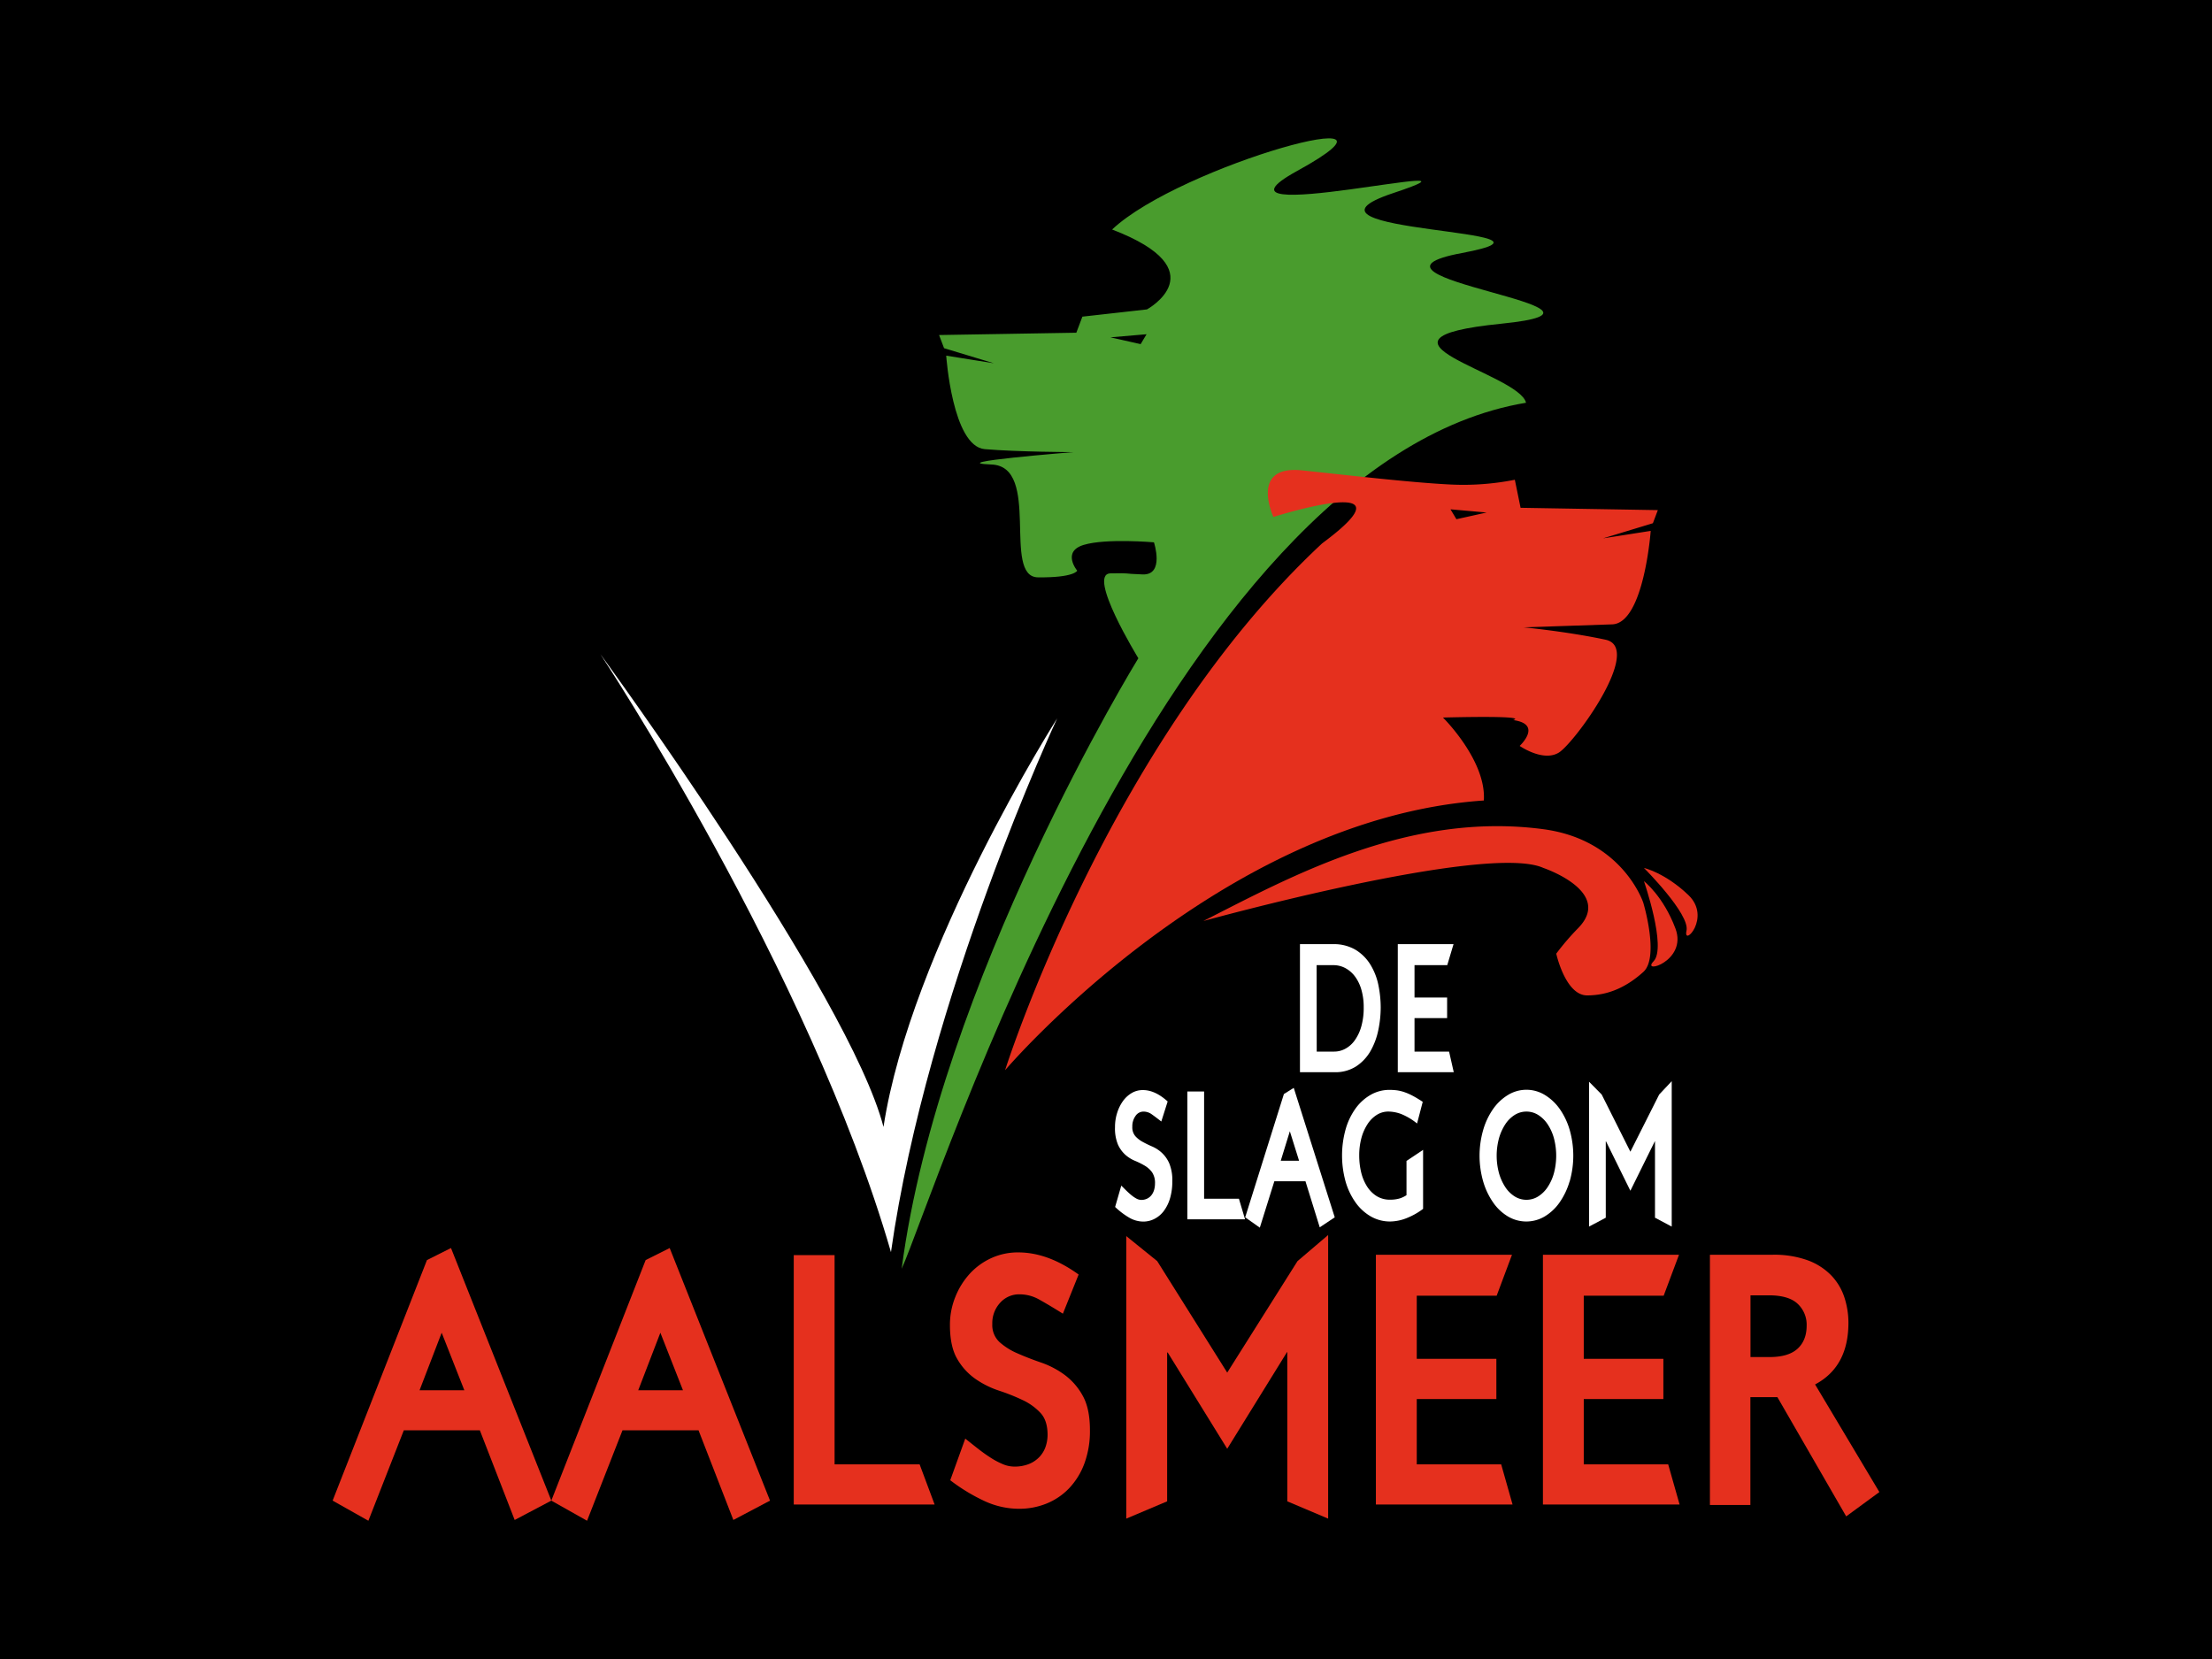
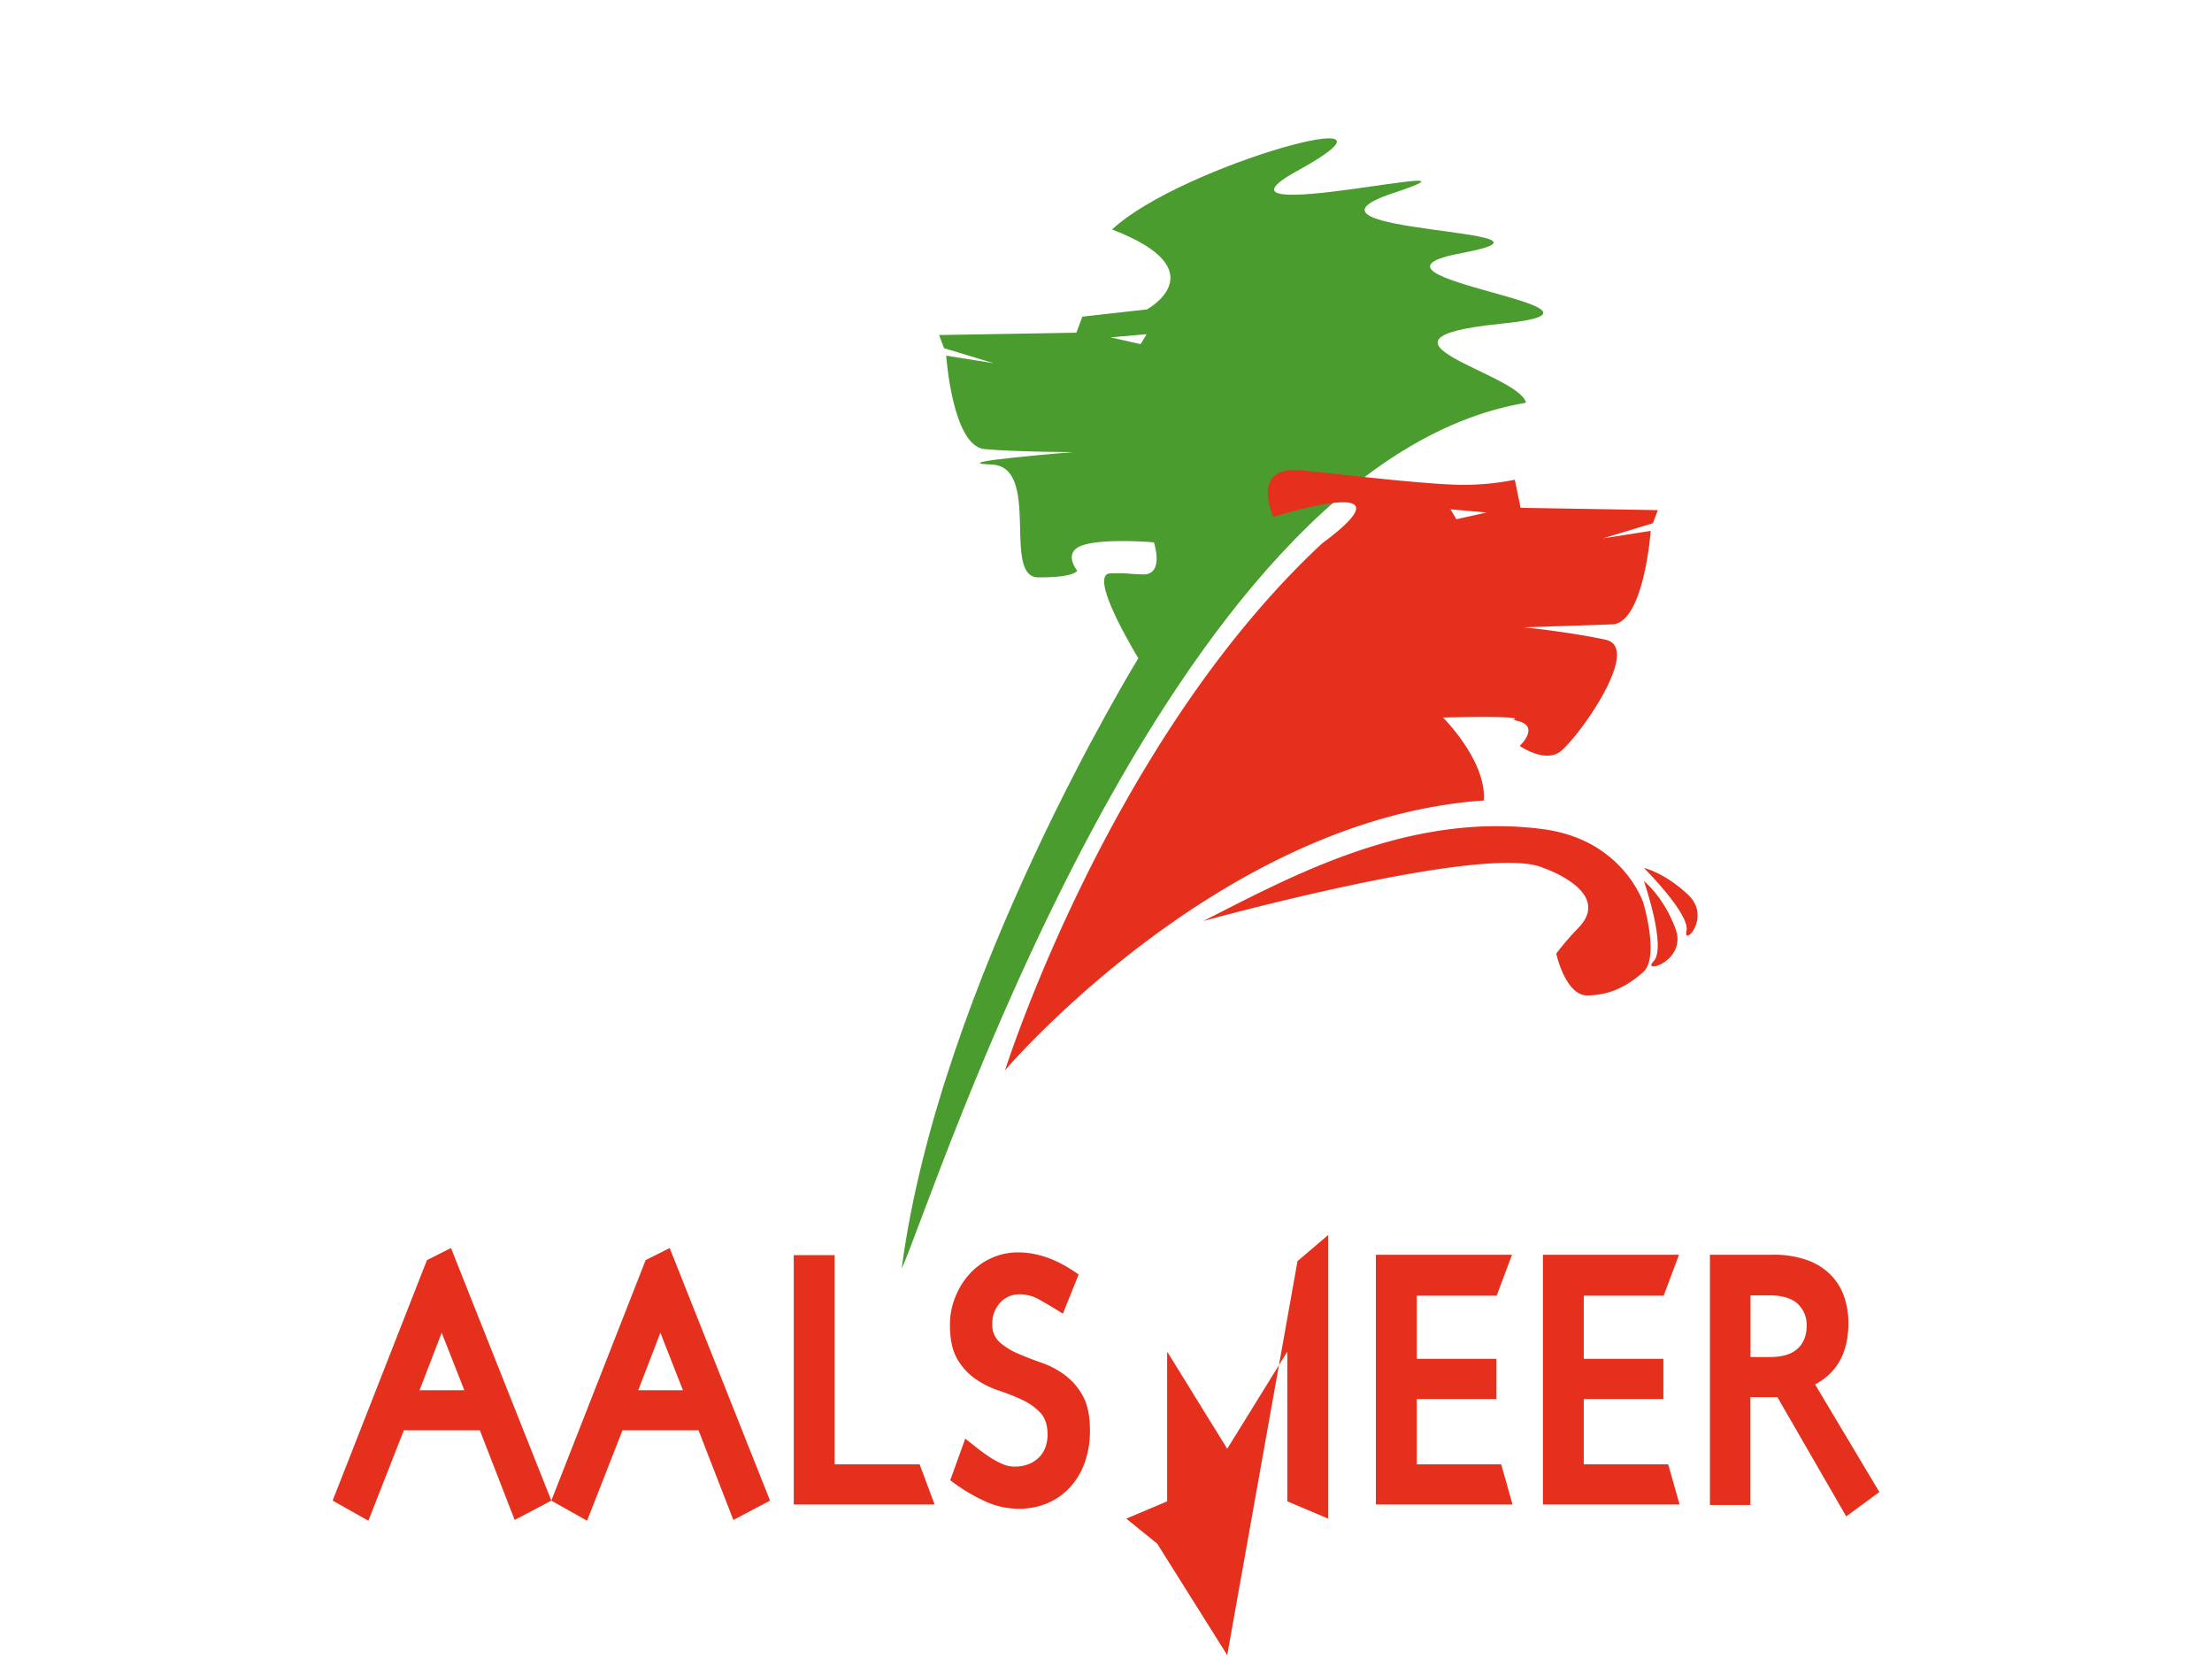
<svg xmlns="http://www.w3.org/2000/svg" height="600" viewBox="0 0 800 600" width="800">
-   <path d="m0 0h800v600h-800z" />
  <g fill="#e5301e">
    <path d="m159.74 482-8 20.8h16.19zm39.66 60.72-13.26 7-12.6-32.44h-27.49l-12.82 32.72-12.93-7.28 34.12-87 8.69-4.35z" />
    <path d="m238.83 482-8 20.8h16.17zm39.66 60.72-13.26 7-12.6-32.44h-27.49l-12.82 32.72-12.93-7.28 34.12-87 8.69-4.35z" />
    <path d="m301.84 529.59h30.75l5.43 14.54h-50.95v-90.19h14.77z" />
    <path d="m384.41 475.11q-4.89-3.06-8.37-5a14.45 14.45 0 0 0 -7.27-2 9.19 9.19 0 0 0 -7.06 3.06 10.82 10.82 0 0 0 -2.83 7.65 8.4 8.4 0 0 0 2.61 6.57 23.82 23.82 0 0 0 6.51 4.08q3.92 1.73 8.53 3.32a31.87 31.87 0 0 1 8.53 4.47 23.24 23.24 0 0 1 6.52 7.52q2.61 4.67 2.61 12.44a33.81 33.81 0 0 1 -2 12.06 26.2 26.2 0 0 1 -5.49 8.93 23.53 23.53 0 0 1 -8.15 5.55 26.17 26.17 0 0 1 -10 1.91 29.77 29.77 0 0 1 -12.22-2.67 66.13 66.13 0 0 1 -12.66-7.65l5.43-15.06q2.07 1.66 4.35 3.45c1.52 1.19 3 2.28 4.51 3.25a27.86 27.86 0 0 0 4.45 2.42 10.82 10.82 0 0 0 4.29 1 13.93 13.93 0 0 0 5.6-1 10.72 10.72 0 0 0 3.8-2.68 10.25 10.25 0 0 0 2.12-3.7 13.48 13.48 0 0 0 .65-4.08q0-5.24-2.61-8a21 21 0 0 0 -6.52-4.65 72.36 72.36 0 0 0 -8.52-3.38 33 33 0 0 1 -8.53-4.28 22.49 22.49 0 0 1 -6.52-7.21q-2.61-4.46-2.61-12.24a26.75 26.75 0 0 1 2-10.27 27.47 27.47 0 0 1 5.26-8.36 24.12 24.12 0 0 1 7.83-5.61 23 23 0 0 1 9.61-2q10.75 0 21.84 8z" />
-     <path d="m469.26 456.1 11.08-9.44v102.57l-14.77-6.25v-53.96h-.11l-21.62 34.95-21.52-34.82h-.21v53.83l-14.78 6.25v-102.18l11.19 9.05 25.32 40.32z" />
+     <path d="m469.26 456.1 11.08-9.44v102.57l-14.77-6.25v-53.96h-.11l-21.62 34.95-21.52-34.82h-.21v53.83l-14.78 6.25l11.19 9.05 25.32 40.32z" />
    <path d="m541.29 468.61h-28.9v22.83h28.79v14.55h-28.79v23.6h30.53l4.12 14.54h-49.43v-90.32h49.22z" />
    <path d="m601.69 468.61h-28.9v22.83h28.79v14.55h-28.79v23.6h30.53l4.13 14.54h-49.43v-90.32h49.21z" />
    <path d="m633.09 490.8h6.84q6.86 0 10.16-3t3.31-8.36a10.34 10.34 0 0 0 -3.26-7.91q-3.25-3.06-10.42-3.06h-6.63zm7.82-37a35.75 35.75 0 0 1 12.87 2 22.89 22.89 0 0 1 8.53 5.48 20.87 20.87 0 0 1 4.73 7.91 29.51 29.51 0 0 1 1.47 9.19q0 15.94-12.06 22.32l23.25 38.92-12 8.8-24.88-43.12h-9.77v39h-14.63v-90.49z" />
  </g>
-   <path d="m382.39 259.7s-47 100.5-60.16 193.15c-29.57-102.11-105.1-216.28-105.1-216.28s89.9 123 102.4 171c9.87-64.46 62.86-147.84 62.86-147.84" fill="#fff" />
  <path d="m609.94 336.63c1.37-6-15.39-22.73-15.39-22.73s7.6 1.71 16.07 9.8-2 19-.68 12.93" fill="#e5301e" />
  <path d="m598.06 347.63c4.79-5-3.51-28.95-3.51-28.95s7 5.37 11.41 17.16-12.69 16.76-7.9 11.79" fill="#e5301e" />
  <path d="m435.23 333.09c32.25-16.42 74.63-39.63 122.93-33.2 28.82 3.84 36.17 26.63 36.17 26.63s5.91 19.69 0 25-12.48 8.48-20.33 8.48-11.16-15.1-11.16-15.1a91.29 91.29 0 0 1 7.88-9.19c13-13.23-12.54-21.81-12.54-21.81-20.35-9.19-122.93 19.19-122.93 19.19" fill="#e5301e" />
  <path d="m412.53 124.46 2.14-3.58-13.07 1.12zm-10.32-41.46c24.75-23.29 116.16-48.23 67-21.22-40.21 22.05 79.3-6.78 34.7 8.04s72 12.84 24.8 21.69 69.55 20 14.2 25.57 6.46 17.81 9 28.58c-130 21.67-214.11 287.68-225.81 313.2 13.58-103.79 85.6-220.8 85.6-220.8s-18.76-30.53-10.09-30.69c8.13-.15 3.65.1 11.66.38s4.07-11.61 4.07-11.61-17.28-1.52-25.38.92-2.37 9.34-2.37 9.34-1 2.54-14.17 2.41 1.32-40.15-16.88-40.82 29.61-4.47 29.61-4.47-20.29-.07-32-1.08-13.94-33.81-13.94-33.81l17.22 2.75-18-5.46-1.8-4.75 49.64-.84 2.19-5.81 23.36-2.62s25.83-14.16-12.61-28.9" fill="#499c2d" />
  <path d="m537.66 185.36-13.07-1.16 2.14 3.58zm-13.26-10.14a95.21 95.21 0 0 0 23.46-1.71l2.08 10.14 49.64.84-1.79 4.74-18 5.47 17.21-2.7s-2.43 33.42-13.94 33.81l-32 1.08s15.77 1.51 29.61 4.47-11.2 37.31-16.89 40.82-14.17-2.41-14.17-2.41 8.49-7.87-2.36-9.34c5.91-1.81-25.38-.92-25.38-.92s15.73 15.52 14.78 30c-95.65 6.49-173.15 97.55-173.15 97.55s37.42-118.64 114.68-190.55c35.65-26.39-17.63-9.55-17.63-9.55s-8.83-18.9 10.43-16.84 40.17 4.45 53.42 5.1" fill="#e5301e" />
  <path d="m476.21 380.32h6.32a8.42 8.42 0 0 0 4.07-1.05 10.15 10.15 0 0 0 3.4-3.07 16.21 16.21 0 0 0 2.34-5 24.75 24.75 0 0 0 .86-6.9 22.47 22.47 0 0 0 -.8-6.22 15 15 0 0 0 -2.26-4.8 10.76 10.76 0 0 0 -3.5-3.11 9.15 9.15 0 0 0 -4.47-1.11h-6zm5.79-38.85a15.37 15.37 0 0 1 8.41 2.13 16.27 16.27 0 0 1 5.33 5.46 22.85 22.85 0 0 1 2.81 7.39 40.77 40.77 0 0 1 .8 7.85 40.28 40.28 0 0 1 -.87 8.27 25.7 25.7 0 0 1 -2.82 7.56 16.38 16.38 0 0 1 -5.17 5.52 13.89 13.89 0 0 1 -7.87 2.13h-12.47v-46.31z" fill="#fff" />
  <path d="m523.42 349.06h-11.84v11.71h11.79v7.45h-11.79v12.1h12.5l1.69 7.45h-20.24v-46.3h20.16z" fill="#fff" />
  <path d="m420 405.61q-2-1.58-3.43-2.59a5.09 5.09 0 0 0 -3-1 3.46 3.46 0 0 0 -2.89 1.57 6.37 6.37 0 0 0 -1.16 3.92 4.87 4.87 0 0 0 1.07 3.37 9.76 9.76 0 0 0 2.67 2.09c1.07.59 2.23 1.16 3.49 1.7a12.28 12.28 0 0 1 3.49 2.3 11.37 11.37 0 0 1 2.67 3.85 15.88 15.88 0 0 1 1.07 6.38 21.26 21.26 0 0 1 -.82 6.18 14.41 14.41 0 0 1 -2.25 4.58 9.78 9.78 0 0 1 -3.34 2.84 8.75 8.75 0 0 1 -4.09 1 10.17 10.17 0 0 1 -5-1.37 27 27 0 0 1 -5.18-3.92l2.23-7.72 1.77 1.76c.63.61 1.24 1.17 1.85 1.67a11.68 11.68 0 0 0 1.83 1.25 3.75 3.75 0 0 0 1.75.49 4.67 4.67 0 0 0 2.29-.53 4.5 4.5 0 0 0 1.56-1.37 5.77 5.77 0 0 0 .87-1.9 8.27 8.27 0 0 0 .27-2.09 6.83 6.83 0 0 0 -1.07-4.12 8.9 8.9 0 0 0 -2.67-2.39 27.67 27.67 0 0 0 -3.49-1.73 12.52 12.52 0 0 1 -3.5-2.19 11.13 11.13 0 0 1 -2.67-3.7 15.15 15.15 0 0 1 -1.06-6.28 16.7 16.7 0 0 1 .8-5.26 15 15 0 0 1 2.15-4.29 10.39 10.39 0 0 1 3.21-2.87 7.83 7.83 0 0 1 3.94-1q4.4 0 8.94 4.12z" fill="#fff" />
  <path d="m435.48 433.53h12.59l2.22 7.46h-20.87v-46.24h6.06z" fill="#fff" />
  <path d="m466.49 409.14-3.29 10.66h6.63zm16.24 31.12-5.43 3.61-5.16-16.64h-11.26l-5.25 16.77-5.29-3.74 14-44.59 3.56-2.23z" fill="#fff" />
  <path d="m512.5 406.33a22.22 22.22 0 0 0 -5.77-3.44 13.65 13.65 0 0 0 -4.6-.88 7.78 7.78 0 0 0 -4.21 1.21 11 11 0 0 0 -3.33 3.33 17.63 17.63 0 0 0 -2.21 5 24.17 24.17 0 0 0 -.8 6.38 26.14 26.14 0 0 0 .67 5.92 17 17 0 0 0 2.07 5.1 11.21 11.21 0 0 0 3.49 3.59 9 9 0 0 0 5 1.34 11.94 11.94 0 0 0 3.18-.39 9.46 9.46 0 0 0 2.69-1.24v-12.38l6-4v21.33a25.24 25.24 0 0 1 -6.23 3.46 16.55 16.55 0 0 1 -5.69 1.11 13.91 13.91 0 0 1 -6.92-1.79 17.47 17.47 0 0 1 -5.52-5 24.84 24.84 0 0 1 -3.65-7.58 35.36 35.36 0 0 1 0-19 24.23 24.23 0 0 1 3.58-7.49 17.37 17.37 0 0 1 5.45-4.94 13.63 13.63 0 0 1 6.86-1.8 22.27 22.27 0 0 1 2.6.16 14.62 14.62 0 0 1 2.67.63 20 20 0 0 1 3 1.3c1.09.57 2.32 1.31 3.72 2.23z" fill="#fff" />
  <path d="m562 411.66a17.35 17.35 0 0 0 -2.29-5.07 11.44 11.44 0 0 0 -3.43-3.37 8 8 0 0 0 -8.45 0 11.27 11.27 0 0 0 -3.41 3.37 18.46 18.46 0 0 0 -2.29 5.07 24.12 24.12 0 0 0 0 12.62 18.46 18.46 0 0 0 2.29 5.07 11.27 11.27 0 0 0 3.41 3.37 8 8 0 0 0 8.45 0 11.44 11.44 0 0 0 3.43-3.37 17.35 17.35 0 0 0 2.29-5.07 24.69 24.69 0 0 0 0-12.62m5.65 15.66a26 26 0 0 1 -3.6 7.55 17.6 17.6 0 0 1 -5.39 5.07 13 13 0 0 1 -13.3 0 17.29 17.29 0 0 1 -5.36-5.07 26 26 0 0 1 -3.58-7.55 33.67 33.67 0 0 1 0-18.67 25.69 25.69 0 0 1 3.58-7.56 17.86 17.86 0 0 1 5.4-5.09 12.76 12.76 0 0 1 13.3 0 18.19 18.19 0 0 1 5.39 5.06 25.72 25.72 0 0 1 3.6 7.56 33.92 33.92 0 0 1 0 18.67" fill="#fff" />
  <path d="m600.06 395.86 4.54-4.84v52.59l-6.05-3.21v-27.66h-.05l-8.85 17.91-8.81-17.85h-.09v27.6l-6.05 3.21v-52.39l4.58 4.64 10.37 20.67z" fill="#fff" />
</svg>